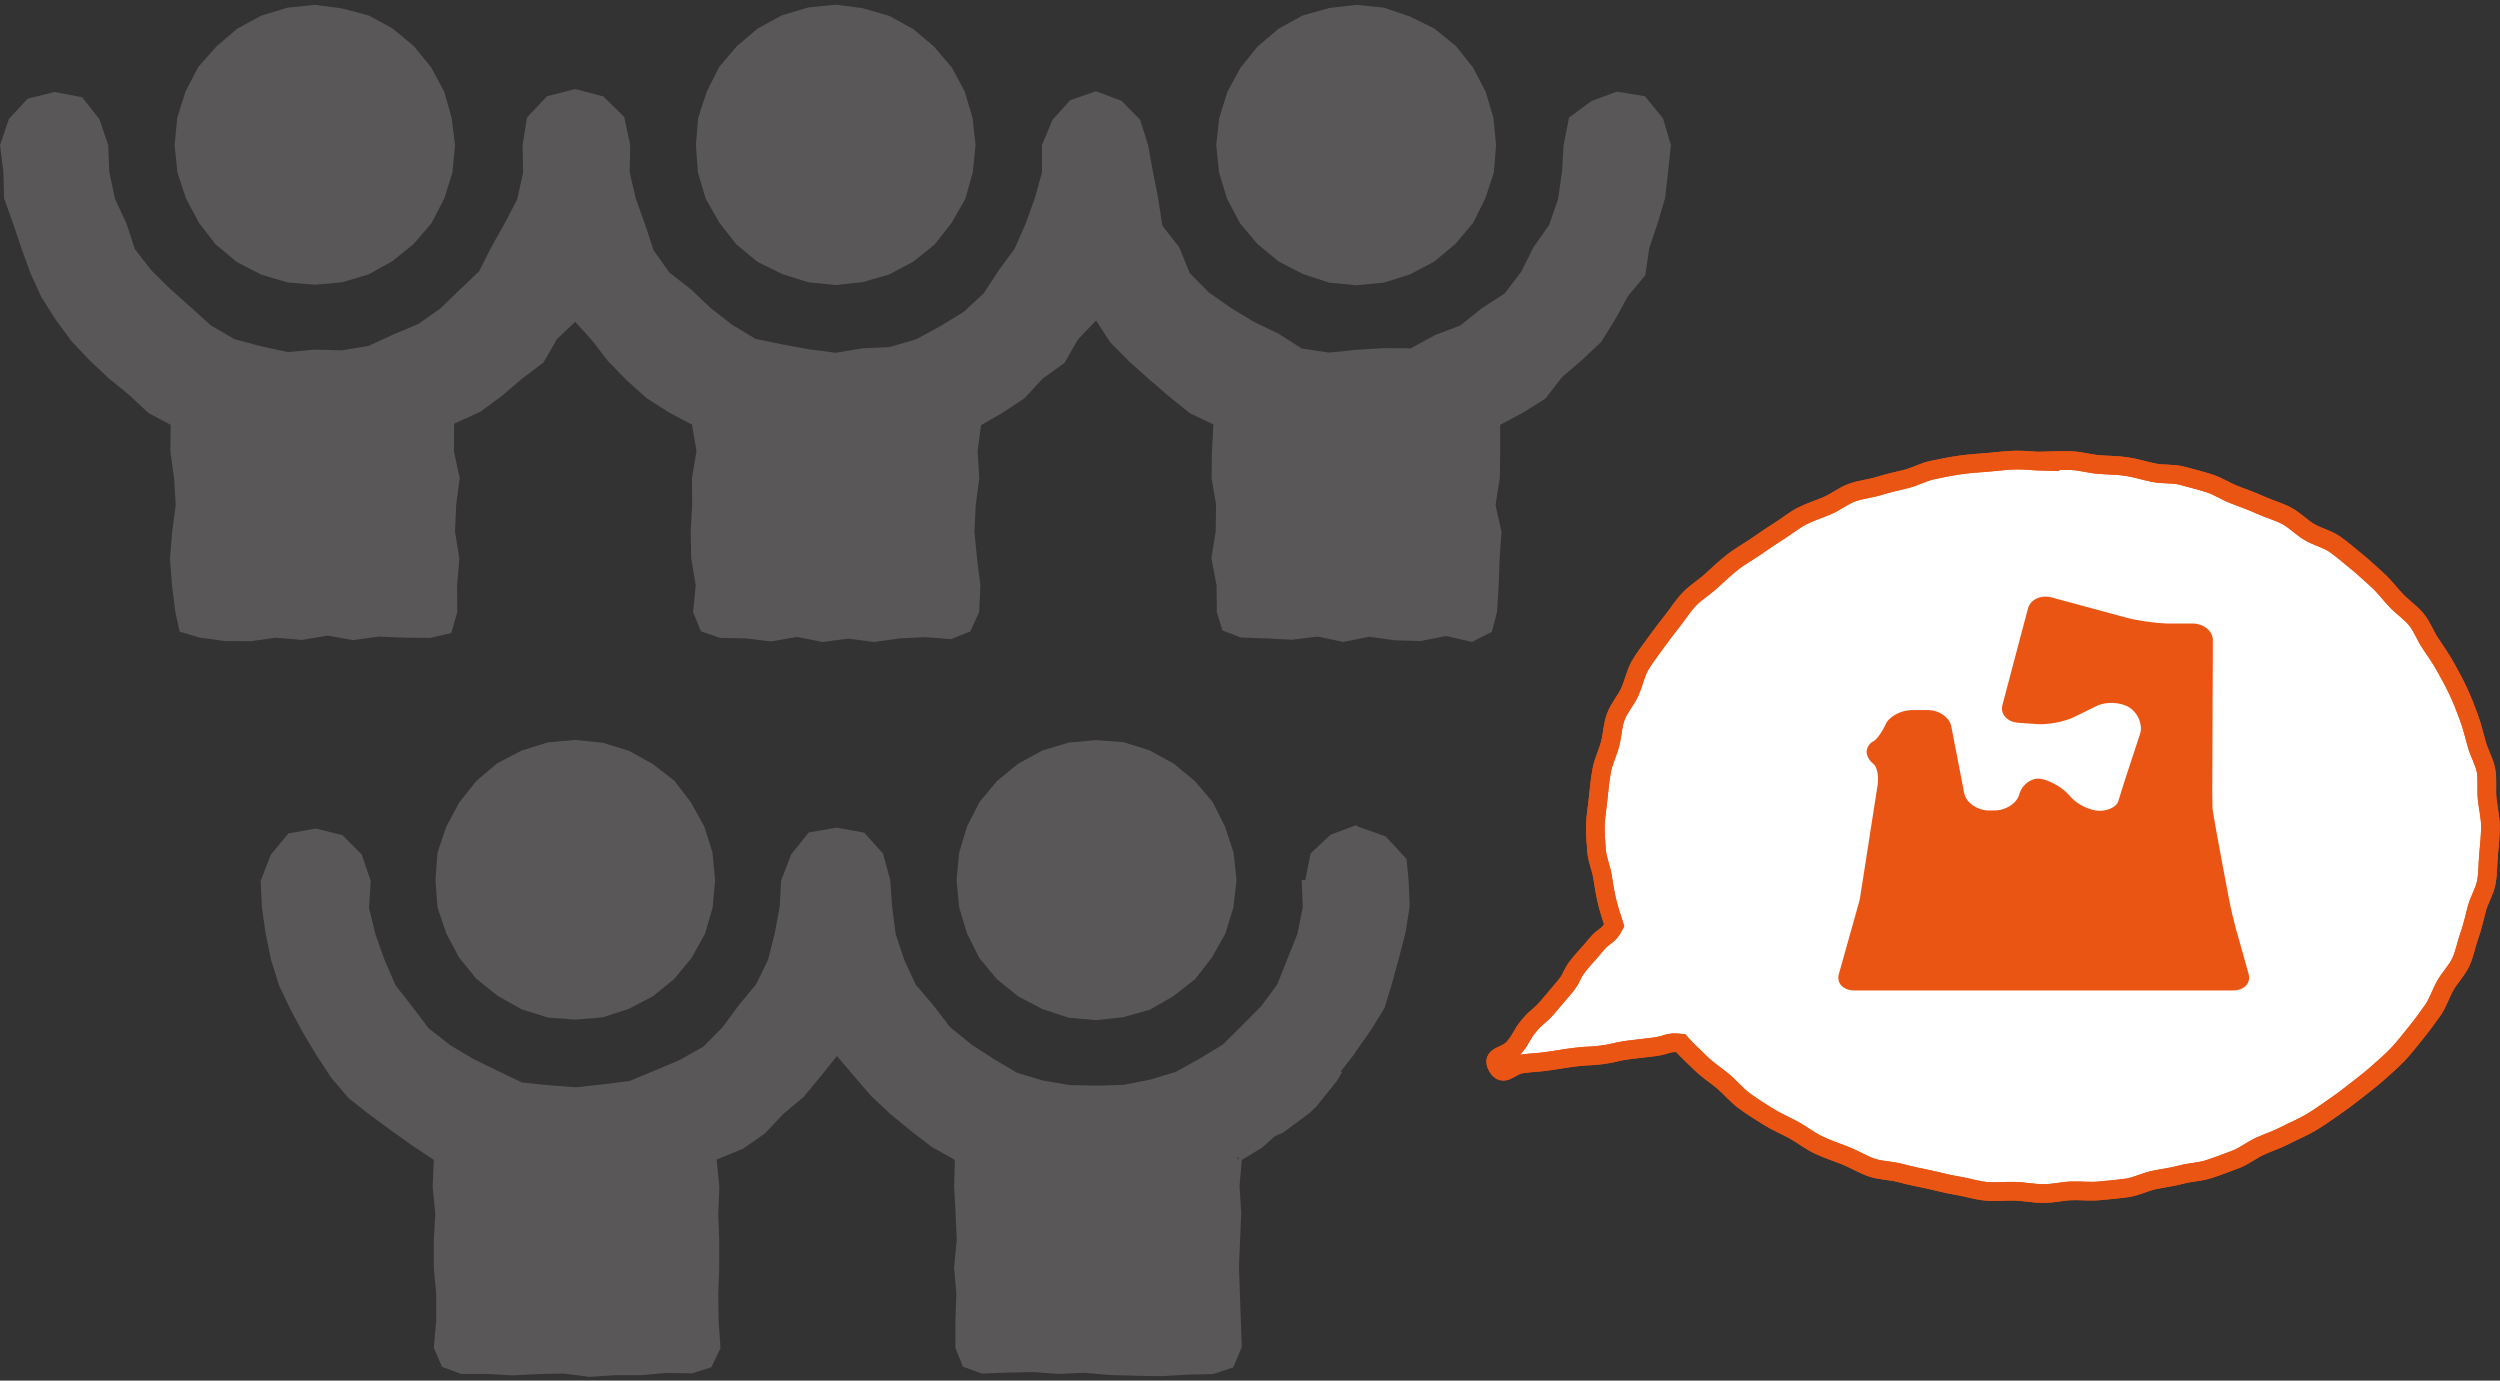
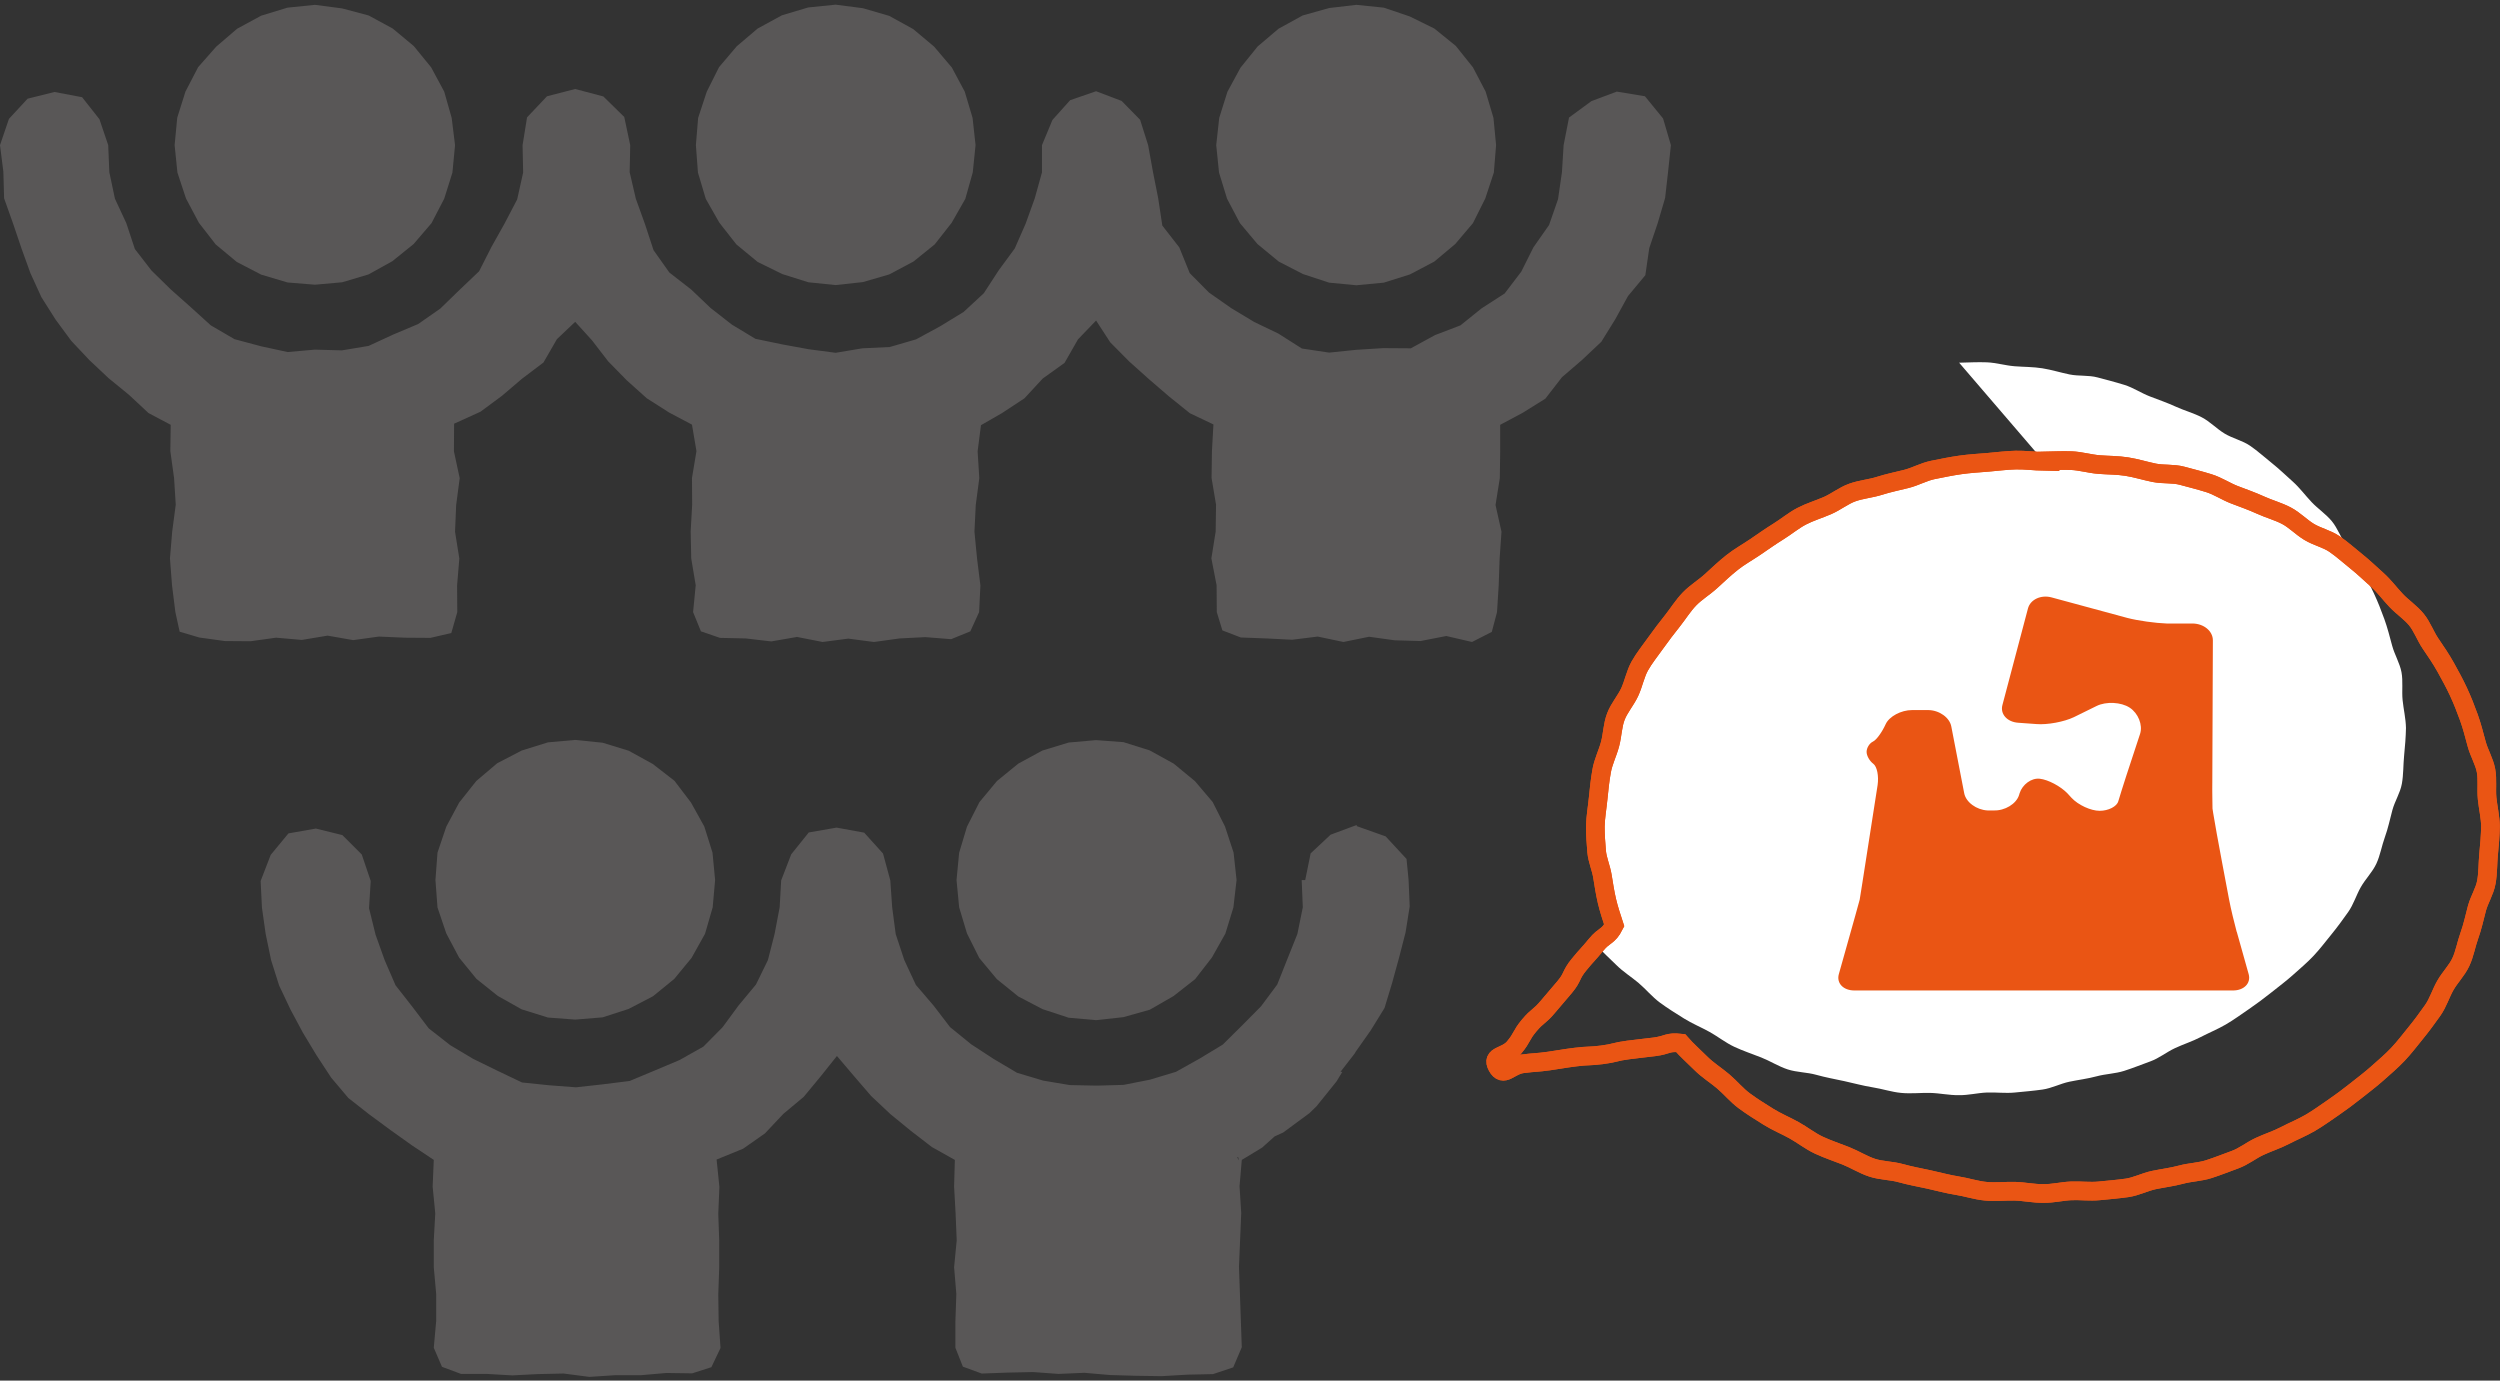
<svg xmlns="http://www.w3.org/2000/svg" id="a" data-name="レイヤー 1" width="134" height="74" viewBox="0 0 134 74">
  <rect x="0" y="0" width="134" height="74" fill="#333333" stroke="none" />
  <g>
    <g>
      <polygon points="16.88 15.26 18.34 15.13 19.75 14.71 21.03 14 22.17 13.08 23.13 11.96 23.81 10.65 24.25 9.25 24.39 7.78 24.21 6.32 23.81 4.91 23.11 3.61 22.18 2.47 21.05 1.53 19.76 .83 18.33 .45 16.88 .26 15.41 .41 14 .84 12.71 1.54 11.59 2.5 10.62 3.6 9.94 4.91 9.5 6.31 9.36 7.78 9.51 9.25 9.97 10.64 10.66 11.94 11.56 13.1 12.69 14.04 14 14.72 15.41 15.14 16.88 15.26" fill="#595757" stroke-width="0" />
      <polygon points="44.79 15.28 46.25 15.12 47.66 14.71 48.96 14.02 50.1 13.1 51.01 11.94 51.74 10.66 52.14 9.24 52.29 7.78 52.13 6.32 51.71 4.91 51.02 3.62 50.07 2.5 48.95 1.56 47.66 .85 46.25 .44 44.79 .25 43.32 .4 41.91 .82 40.61 1.53 39.49 2.48 38.54 3.6 37.88 4.92 37.42 6.32 37.3 7.78 37.41 9.25 37.83 10.66 38.56 11.94 39.47 13.1 40.61 14.04 41.93 14.69 43.33 15.13 44.79 15.28" fill="#595757" stroke-width="0" />
      <polygon points="86.66 4.91 85.3 5.42 84.1 6.3 83.81 7.78 83.72 9.23 83.51 10.68 83.03 12.06 82.19 13.26 81.54 14.56 80.65 15.73 79.41 16.53 78.28 17.44 76.92 17.96 75.62 18.67 74.14 18.66 72.7 18.75 71.24 18.9 69.78 18.68 68.52 17.88 67.23 17.26 66 16.52 64.8 15.68 63.77 14.64 63.21 13.26 62.3 12.09 62.08 10.63 61.8 9.22 61.54 7.78 61.11 6.42 60.12 5.41 58.75 4.89 57.36 5.37 56.41 6.43 55.85 7.78 55.85 9.24 55.46 10.64 54.97 12 54.39 13.32 53.53 14.49 52.73 15.72 51.65 16.72 50.39 17.49 49.1 18.19 47.69 18.6 46.22 18.67 44.79 18.91 43.35 18.72 41.93 18.46 40.49 18.16 39.23 17.4 38.09 16.51 37.05 15.52 35.88 14.61 35.03 13.41 34.57 12.01 34.08 10.65 33.75 9.23 33.78 7.78 33.46 6.27 32.34 5.17 30.83 4.77 29.32 5.16 28.25 6.29 28.01 7.78 28.04 9.25 27.72 10.69 27.04 11.99 26.34 13.24 25.68 14.54 24.63 15.54 23.6 16.54 22.41 17.37 21.08 17.93 19.76 18.54 18.32 18.78 16.88 18.74 15.42 18.87 13.99 18.56 12.57 18.18 11.3 17.44 10.22 16.46 9.15 15.51 8.12 14.5 7.23 13.35 6.77 11.96 6.16 10.65 5.86 9.23 5.8 7.78 5.33 6.39 4.4 5.21 2.92 4.93 1.48 5.29 .48 6.37 0 7.78 .18 9.2 .22 10.63 .7 11.98 1.15 13.31 1.63 14.64 2.22 15.93 2.98 17.13 3.82 18.27 4.79 19.3 5.82 20.27 6.91 21.16 7.96 22.14 9.15 22.77 9.13 24.18 9.33 25.62 9.42 27.05 9.23 28.49 9.11 29.93 9.22 31.37 9.4 32.81 9.63 33.86 10.68 34.17 12.05 34.36 13.43 34.37 14.8 34.18 16.18 34.3 17.56 34.07 18.93 34.31 20.31 34.12 21.69 34.18 23.07 34.19 24.19 33.93 24.51 32.81 24.5 31.38 24.62 29.94 24.39 28.5 24.45 27.07 24.64 25.63 24.33 24.19 24.34 22.71 25.75 22.07 26.9 21.22 27.98 20.3 29.13 19.43 29.85 18.18 30.83 17.25 31.73 18.24 32.6 19.37 33.6 20.39 34.67 21.35 35.88 22.12 37.09 22.76 37.33 24.18 37.09 25.62 37.1 27.05 37.02 28.49 37.05 29.93 37.29 31.37 37.15 32.81 37.57 33.84 38.59 34.19 39.97 34.22 41.34 34.38 42.72 34.14 44.09 34.41 45.47 34.23 46.84 34.41 48.22 34.22 49.6 34.15 50.98 34.26 52.01 33.84 52.48 32.81 52.55 31.38 52.37 29.94 52.23 28.5 52.3 27.07 52.49 25.63 52.4 24.19 52.58 22.79 53.71 22.14 54.91 21.35 55.89 20.29 57.06 19.45 57.78 18.19 58.75 17.18 59.51 18.35 60.52 19.37 61.58 20.32 62.66 21.25 63.78 22.15 65.04 22.75 64.96 24.18 64.94 25.62 65.18 27.05 65.16 28.49 64.93 29.93 65.21 31.37 65.22 32.81 65.52 33.79 66.51 34.17 67.88 34.22 69.26 34.29 70.63 34.12 72.01 34.41 73.38 34.13 74.76 34.32 76.14 34.36 77.52 34.09 78.9 34.41 79.96 33.87 80.24 32.81 80.33 31.38 80.38 29.94 80.48 28.5 80.16 27.07 80.39 25.63 80.41 24.19 80.41 22.77 81.61 22.13 82.83 21.37 83.72 20.22 84.79 19.3 85.83 18.32 86.58 17.11 87.26 15.87 88.19 14.75 88.4 13.3 88.85 11.97 89.25 10.61 89.41 9.2 89.56 7.78 89.14 6.35 88.17 5.16 86.66 4.91" fill="#595757" stroke-width="0" />
      <polygon points="72.7 15.29 74.17 15.15 75.57 14.71 76.88 14.02 78 13.08 78.95 11.96 79.61 10.64 80.07 9.25 80.19 7.78 80.05 6.32 79.63 4.91 78.95 3.61 78.03 2.46 76.88 1.53 75.56 .88 74.17 .41 72.7 .26 71.24 .43 69.82 .83 68.53 1.54 67.41 2.49 66.49 3.63 65.79 4.92 65.35 6.32 65.19 7.78 65.34 9.25 65.77 10.65 66.46 11.96 67.4 13.08 68.54 14.02 69.84 14.69 71.24 15.15 72.7 15.29" fill="#595757" stroke-width="0" />
    </g>
    <g>
      <polygon points="30.83 54.65 32.3 54.53 33.69 54.08 35 53.4 36.14 52.47 37.07 51.34 37.79 50.05 38.2 48.63 38.33 47.17 38.19 45.7 37.75 44.3 37.04 43.02 36.15 41.85 34.99 40.95 33.7 40.24 32.3 39.81 30.83 39.66 29.37 39.79 27.96 40.23 26.65 40.91 25.53 41.86 24.61 43.02 23.92 44.31 23.45 45.7 23.34 47.17 23.45 48.64 23.92 50.03 24.61 51.33 25.54 52.47 26.68 53.38 27.96 54.1 29.37 54.54 30.83 54.65" fill="#595757" stroke-width="0" />
      <polygon points="58.75 54.68 60.21 54.52 61.63 54.12 62.9 53.39 64.06 52.48 64.96 51.32 65.68 50.04 66.11 48.64 66.28 47.17 66.12 45.7 65.66 44.3 65 42.99 64.05 41.87 62.91 40.93 61.62 40.22 60.22 39.78 58.75 39.67 57.28 39.8 55.87 40.23 54.58 40.93 53.44 41.86 52.5 42.99 51.83 44.31 51.41 45.71 51.27 47.17 51.41 48.63 51.83 50.03 52.49 51.35 53.43 52.48 54.58 53.41 55.88 54.09 57.28 54.55 58.75 54.68" fill="#595757" stroke-width="0" />
      <path d="m71.85,57.45l.76-.98.05-.09.81-1.15.74-1.2.41-1.35.37-1.35.35-1.36.22-1.39-.06-1.41-.11-1.13-1.12-1.21-1.55-.55v.06s0-.12,0-.12l-1.4.52-1.07,1-.29,1.43h-.19s.06,1.46.06,1.46l-.29,1.43-.54,1.35-.54,1.36-.87,1.17-1.02,1.03-1.03,1.02-1.24.75-1.27.71-1.39.42-1.42.28-1.44.04-1.44-.03-1.43-.24-1.4-.42-1.25-.74-1.21-.79-1.13-.92-.88-1.15-.95-1.11-.62-1.33-.46-1.39-.19-1.44-.1-1.44-.39-1.44-1.01-1.12-1.48-.27-1.49.26-.94,1.17-.54,1.4-.08,1.44-.27,1.42-.36,1.41-.64,1.31-.93,1.12-.86,1.17-1.03,1.04-1.28.72-1.33.56-1.34.56-1.44.18-1.44.16-1.44-.11-1.45-.15-1.32-.63-1.29-.63-1.24-.74-1.15-.9-.88-1.16-.9-1.15-.58-1.34-.49-1.37-.35-1.42.09-1.46-.48-1.42-1.04-1.04-1.42-.35-1.47.26-.95,1.15-.54,1.4.07,1.43.2,1.41.29,1.4.43,1.36.61,1.29.67,1.25.73,1.21.78,1.19.92,1.09,1.12.88,1.14.84,1.15.82,1.17.78-.06,1.43.14,1.44-.08,1.44v1.44s.13,1.44.13,1.44v1.44s-.13,1.44-.13,1.44l.44,1.02,1.02.38h1.37s1.38.08,1.38.08l1.37-.07,1.38-.03,1.38.18,1.37-.09h1.38s1.38-.12,1.38-.12l1.38.02,1.03-.33.49-1.03-.1-1.43-.02-1.44.05-1.44v-1.44s-.05-1.44-.05-1.44l.06-1.44-.15-1.47,1.42-.58,1.17-.82.99-1.05,1.09-.91.91-1.1.87-1.09.9,1.06.93,1.08,1.03.97,1.1.9,1.13.87,1.23.69-.04,1.43.08,1.44.06,1.44-.14,1.44.12,1.44-.05,1.44v1.44s.4,1.01.4,1.01l1.01.37,1.37-.05,1.38-.03,1.37.1,1.38-.06,1.38.12,1.38.04,1.38.02,1.38-.08,1.38-.03,1.08-.36.46-1.08-.05-1.43-.05-1.44-.05-1.44.06-1.44.06-1.44-.09-1.44.12-1.41,1.09-.66.67-.6.46-.21,1.41-1.04.38-.37,1.07-1.33.31-.51Zm-5.43,4.78l-.11-.2h.06s.04.2.04.2Z" fill="#595757" stroke-width="0" />
    </g>
  </g>
  <g>
    <g>
      <g>
-         <path d="m109.55,24.73c-.5-.01-1-.08-1.5-.07s-1,.08-1.49.12-1,.07-1.49.14-.98.17-1.47.27-.94.36-1.42.48-.97.22-1.44.37-.99.19-1.46.36-.87.5-1.33.7-.94.34-1.38.57-.83.56-1.25.82-.83.55-1.24.83-.85.52-1.24.83-.75.65-1.12.99-.81.6-1.16.96-.61.79-.92,1.18-.61.78-.9,1.19-.61.8-.85,1.23-.33.95-.54,1.4-.56.84-.74,1.31-.18.98-.31,1.47-.36.93-.45,1.43-.14.98-.19,1.49-.14.99-.15,1.5c0,.45.03.91.07,1.35s.24.88.31,1.32.14.89.24,1.32.25.88.39,1.31c-.32.63-.52.49-.97,1.04s-.47.52-.92,1.07-.31.65-.76,1.19-.46.53-.91,1.07-.55.46-1,1-.35.63-.8,1.17-1.25.4-.91,1.02.66-.05,1.36-.14.71-.05,1.42-.15.7-.12,1.41-.21.71-.03,1.42-.12.7-.17,1.4-.26.71-.08,1.42-.17.69-.28,1.4-.2c.34.39.71.71,1.08,1.08s.81.64,1.2.97.72.74,1.14,1.05.86.58,1.29.85.92.47,1.37.72.86.58,1.33.8.96.38,1.44.57.93.48,1.42.64,1.03.15,1.53.29,1,.23,1.51.34,1,.25,1.51.33,1.01.25,1.53.3,1.04-.01,1.55,0,1.03.13,1.55.12c.5.01.99-.12,1.49-.14s1,.05,1.5,0,1-.09,1.49-.16.96-.32,1.44-.42.98-.16,1.46-.29,1-.14,1.47-.29.94-.34,1.41-.51.87-.5,1.32-.71.93-.36,1.37-.59.91-.42,1.34-.67.84-.55,1.25-.83.81-.58,1.2-.89.79-.61,1.16-.94.76-.66,1.1-1.02.65-.77.96-1.15.61-.79.9-1.2.43-.9.68-1.34.62-.8.83-1.25.29-.96.46-1.43.27-.95.4-1.44.42-.92.51-1.42.07-.99.12-1.5.09-.99.1-1.49c-.01-.51-.13-1-.18-1.49s.03-1.02-.06-1.5-.37-.94-.5-1.42-.25-.96-.42-1.43-.35-.93-.56-1.38-.45-.89-.69-1.32-.52-.84-.8-1.25-.45-.91-.76-1.29-.75-.67-1.09-1.03-.64-.77-1.01-1.1-.73-.68-1.12-.99-.76-.65-1.17-.93-.93-.39-1.36-.65-.78-.64-1.22-.87-.93-.36-1.39-.57-.92-.37-1.39-.55-.89-.47-1.37-.62-.96-.27-1.44-.4-1.01-.06-1.5-.16-.96-.25-1.46-.33-.99-.07-1.49-.11-.99-.19-1.48-.21-1,.01-1.49.02Z" fill="#fff" stroke-width="0" />
-         <path d="m109.55,24.73c-.5-.01-1-.08-1.5-.07s-1,.08-1.49.12-1,.07-1.49.14-.98.17-1.47.27-.94.36-1.42.48-.97.22-1.44.37-.99.19-1.46.36-.87.5-1.33.7-.94.34-1.38.57-.83.56-1.25.82-.83.55-1.24.83-.85.52-1.24.83-.75.65-1.12.99-.81.6-1.16.96-.61.79-.92,1.18-.61.78-.9,1.19-.61.8-.85,1.23-.33.95-.54,1.4-.56.84-.74,1.31-.18.98-.31,1.47-.36.93-.45,1.43-.14.98-.19,1.49-.14.99-.15,1.5c0,.45.03.91.07,1.35s.24.88.31,1.32.14.89.24,1.32.25.88.39,1.31c-.32.63-.52.49-.97,1.04s-.47.52-.92,1.07-.31.65-.76,1.19-.46.53-.91,1.07-.55.46-1,1-.35.63-.8,1.17-1.25.4-.91,1.02.66-.05,1.36-.14.71-.05,1.42-.15.7-.12,1.41-.21.71-.03,1.42-.12.7-.17,1.4-.26.71-.08,1.42-.17.69-.28,1.4-.2c.34.39.71.71,1.08,1.08s.81.64,1.2.97.72.74,1.14,1.05.86.58,1.29.85.92.47,1.37.72.86.58,1.33.8.96.38,1.44.57.93.48,1.42.64,1.03.15,1.53.29,1,.23,1.51.34,1,.25,1.51.33,1.01.25,1.53.3,1.04-.01,1.55,0,1.03.13,1.55.12c.5.01.99-.12,1.49-.14s1,.05,1.5,0,1-.09,1.49-.16.96-.32,1.44-.42.98-.16,1.46-.29,1-.14,1.47-.29.94-.34,1.41-.51.87-.5,1.32-.71.93-.36,1.37-.59.91-.42,1.34-.67.84-.55,1.25-.83.81-.58,1.2-.89.79-.61,1.16-.94.76-.66,1.1-1.02.65-.77.96-1.15.61-.79.9-1.2.43-.9.68-1.34.62-.8.83-1.25.29-.96.46-1.43.27-.95.4-1.44.42-.92.51-1.42.07-.99.12-1.5.09-.99.1-1.49c-.01-.51-.13-1-.18-1.49s.03-1.02-.06-1.5-.37-.94-.5-1.42-.25-.96-.42-1.43-.35-.93-.56-1.38-.45-.89-.69-1.32-.52-.84-.8-1.25-.45-.91-.76-1.29-.75-.67-1.09-1.03-.64-.77-1.01-1.1-.73-.68-1.12-.99-.76-.65-1.17-.93-.93-.39-1.36-.65-.78-.64-1.22-.87-.93-.36-1.39-.57-.92-.37-1.39-.55-.89-.47-1.37-.62-.96-.27-1.44-.4-1.01-.06-1.5-.16-.96-.25-1.46-.33-.99-.07-1.49-.11-.99-.19-1.48-.21-1,.01-1.49.02Z" fill="#fff" stroke-width="0" />
+         <path d="m109.55,24.73c-.5-.01-1-.08-1.5-.07s-1,.08-1.49.12-1,.07-1.49.14-.98.17-1.47.27-.94.36-1.42.48-.97.22-1.44.37-.99.19-1.46.36-.87.5-1.33.7-.94.34-1.38.57-.83.56-1.25.82-.83.55-1.24.83-.85.52-1.24.83-.75.65-1.12.99-.81.6-1.16.96-.61.79-.92,1.18-.61.78-.9,1.19-.61.8-.85,1.23-.33.95-.54,1.4-.56.84-.74,1.31-.18.98-.31,1.47-.36.93-.45,1.43-.14.98-.19,1.49-.14.99-.15,1.5c0,.45.03.91.07,1.35s.24.88.31,1.32.14.89.24,1.32.25.88.39,1.31c-.32.63-.52.49-.97,1.04c.34.39.71.71,1.08,1.08s.81.64,1.2.97.72.74,1.14,1.05.86.58,1.29.85.92.47,1.37.72.86.58,1.33.8.96.38,1.44.57.93.48,1.42.64,1.03.15,1.53.29,1,.23,1.51.34,1,.25,1.51.33,1.01.25,1.53.3,1.04-.01,1.55,0,1.03.13,1.55.12c.5.01.99-.12,1.49-.14s1,.05,1.5,0,1-.09,1.49-.16.96-.32,1.44-.42.98-.16,1.46-.29,1-.14,1.47-.29.94-.34,1.41-.51.87-.5,1.32-.71.93-.36,1.37-.59.91-.42,1.34-.67.84-.55,1.25-.83.81-.58,1.2-.89.79-.61,1.16-.94.76-.66,1.1-1.02.65-.77.96-1.15.61-.79.9-1.2.43-.9.68-1.34.62-.8.83-1.25.29-.96.46-1.43.27-.95.4-1.44.42-.92.51-1.42.07-.99.12-1.5.09-.99.1-1.49c-.01-.51-.13-1-.18-1.49s.03-1.02-.06-1.5-.37-.94-.5-1.42-.25-.96-.42-1.43-.35-.93-.56-1.38-.45-.89-.69-1.32-.52-.84-.8-1.25-.45-.91-.76-1.29-.75-.67-1.09-1.03-.64-.77-1.01-1.1-.73-.68-1.12-.99-.76-.65-1.17-.93-.93-.39-1.36-.65-.78-.64-1.22-.87-.93-.36-1.39-.57-.92-.37-1.39-.55-.89-.47-1.37-.62-.96-.27-1.44-.4-1.01-.06-1.5-.16-.96-.25-1.46-.33-.99-.07-1.49-.11-.99-.19-1.48-.21-1,.01-1.49.02Z" fill="#fff" stroke-width="0" />
      </g>
      <g>
        <path d="m109.55,24.73c-.5-.01-1-.08-1.5-.07s-1,.08-1.49.12-1,.07-1.49.14-.98.17-1.47.27-.94.36-1.42.48-.97.22-1.44.37-.99.19-1.46.36-.87.5-1.33.7-.94.34-1.38.57-.83.56-1.25.82-.83.55-1.24.83-.85.52-1.24.83-.75.65-1.12.99-.81.6-1.16.96-.61.79-.92,1.18-.61.78-.9,1.19-.61.8-.85,1.23-.33.95-.54,1.4-.56.84-.74,1.31-.18.98-.31,1.47-.36.93-.45,1.43-.14.98-.19,1.49-.14.99-.15,1.5c0,.45.03.91.07,1.35s.24.88.31,1.32.14.89.24,1.32.25.88.39,1.31c-.32.63-.52.49-.97,1.04s-.47.52-.92,1.07-.31.65-.76,1.19-.46.53-.91,1.07-.55.46-1,1-.35.63-.8,1.17-1.25.4-.91,1.02.66-.05,1.36-.14.71-.05,1.42-.15.7-.12,1.41-.21.71-.03,1.42-.12.7-.17,1.4-.26.71-.08,1.42-.17.69-.28,1.4-.2c.34.39.71.71,1.08,1.08s.81.64,1.2.97.72.74,1.14,1.05.86.58,1.29.85.92.47,1.37.72.86.58,1.33.8.96.38,1.44.57.93.48,1.42.64,1.03.15,1.53.29,1,.23,1.51.34,1,.25,1.51.33,1.01.25,1.53.3,1.04-.01,1.55,0,1.03.13,1.55.12c.5.01.99-.12,1.49-.14s1,.05,1.5,0,1-.09,1.49-.16.96-.32,1.44-.42.98-.16,1.46-.29,1-.14,1.47-.29.94-.34,1.41-.51.87-.5,1.32-.71.93-.36,1.37-.59.91-.42,1.34-.67.84-.55,1.25-.83.81-.58,1.2-.89.79-.61,1.16-.94.76-.66,1.1-1.02.65-.77.96-1.15.61-.79.9-1.2.43-.9.68-1.34.62-.8.83-1.25.29-.96.46-1.43.27-.95.4-1.44.42-.92.51-1.42.07-.99.12-1.5.09-.99.1-1.49c-.01-.51-.13-1-.18-1.49s.03-1.02-.06-1.5-.37-.94-.5-1.42-.25-.96-.42-1.43-.35-.93-.56-1.38-.45-.89-.69-1.32-.52-.84-.8-1.25-.45-.91-.76-1.29-.75-.67-1.09-1.03-.64-.77-1.01-1.1-.73-.68-1.12-.99-.76-.65-1.17-.93-.93-.39-1.36-.65-.78-.64-1.22-.87-.93-.36-1.39-.57-.92-.37-1.39-.55-.89-.47-1.37-.62-.96-.27-1.44-.4-1.01-.06-1.5-.16-.96-.25-1.46-.33-.99-.07-1.49-.11-.99-.19-1.48-.21-1,.01-1.49.02Z" fill="none" stroke="#ea5514" stroke-miterlimit="10" stroke-width="1" />
        <path d="m109.55,24.73c-.5-.01-1-.08-1.5-.07s-1,.08-1.49.12-1,.07-1.49.14-.98.17-1.47.27-.94.36-1.42.48-.97.22-1.44.37-.99.19-1.46.36-.87.5-1.33.7-.94.34-1.38.57-.83.56-1.25.82-.83.55-1.24.83-.85.52-1.24.83-.75.65-1.12.99-.81.6-1.16.96-.61.79-.92,1.18-.61.78-.9,1.19-.61.8-.85,1.23-.33.95-.54,1.4-.56.84-.74,1.31-.18.98-.31,1.47-.36.93-.45,1.43-.14.98-.19,1.49-.14.99-.15,1.5c0,.45.03.91.07,1.35s.24.88.31,1.32.14.89.24,1.32.25.88.39,1.31c-.32.63-.52.49-.97,1.04s-.47.52-.92,1.07-.31.65-.76,1.19-.46.53-.91,1.07-.55.46-1,1-.35.63-.8,1.17-1.25.4-.91,1.02.66-.05,1.36-.14.71-.05,1.42-.15.7-.12,1.41-.21.71-.03,1.42-.12.7-.17,1.4-.26.71-.08,1.42-.17.69-.28,1.4-.2c.34.39.71.71,1.08,1.08s.81.64,1.2.97.72.74,1.14,1.05.86.58,1.29.85.92.47,1.37.72.86.58,1.33.8.96.38,1.44.57.93.48,1.42.64,1.03.15,1.53.29,1,.23,1.51.34,1,.25,1.51.33,1.01.25,1.53.3,1.04-.01,1.55,0,1.03.13,1.55.12c.5.01.99-.12,1.49-.14s1,.05,1.5,0,1-.09,1.49-.16.96-.32,1.44-.42.98-.16,1.46-.29,1-.14,1.47-.29.94-.34,1.41-.51.87-.5,1.32-.71.93-.36,1.37-.59.91-.42,1.34-.67.84-.55,1.25-.83.81-.58,1.2-.89.79-.61,1.16-.94.76-.66,1.1-1.02.65-.77.96-1.15.61-.79.9-1.2.43-.9.68-1.34.62-.8.83-1.25.29-.96.46-1.43.27-.95.4-1.44.42-.92.51-1.42.07-.99.12-1.5.09-.99.1-1.49c-.01-.51-.13-1-.18-1.49s.03-1.02-.06-1.5-.37-.94-.5-1.42-.25-.96-.42-1.43-.35-.93-.56-1.38-.45-.89-.69-1.32-.52-.84-.8-1.25-.45-.91-.76-1.29-.75-.67-1.09-1.03-.64-.77-1.01-1.1-.73-.68-1.12-.99-.76-.65-1.17-.93-.93-.39-1.36-.65-.78-.64-1.22-.87-.93-.36-1.39-.57-.92-.37-1.39-.55-.89-.47-1.37-.62-.96-.27-1.44-.4-1.01-.06-1.5-.16-.96-.25-1.46-.33-.99-.07-1.49-.11-.99-.19-1.48-.21-1,.01-1.49.02Z" fill="none" stroke="#ea5514" stroke-miterlimit="10" stroke-width="1" />
      </g>
    </g>
    <path d="m119.89,49.96c-.13-.48-.32-1.26-.41-1.74,0,0-.71-3.72-.85-4.62l-.04-.26c0-.29-.02-.93-.01-1.42l.03-7.6c0-.49-.48-.89-1.08-.9h-1.4c-.59-.02-1.54-.15-2.11-.3l-4.06-1.1c-.56-.15-1.13.11-1.26.59l-1.37,5.18c-.13.48.25.91.85.95l.97.07c.59.05,1.49-.12,2.01-.37l1.22-.6c.51-.25,1.31-.21,1.77.09s.71.93.56,1.4l-.74,2.25c-.15.47-.35,1.09-.43,1.37s-.53.51-1,.51-1.15-.31-1.51-.7l-.22-.24c-.37-.38-1.03-.73-1.48-.78s-.93.31-1.08.78l-.03.1c-.15.47-.76.84-1.35.82h-.34c-.59-.03-1.16-.44-1.25-.93l-.69-3.57c-.09-.48-.65-.88-1.25-.88h-.85c-.59,0-1.23.34-1.42.76s-.49.84-.68.93-.34.34-.34.55.16.49.36.64.3.65.23,1.14l-.82,5.26c-.08.48-.14.88-.14.88s-.11.39-.24.87l-.88,3.13c-.13.48.24.87.84.87h20.29c.59,0,.97-.39.84-.87l-.64-2.28Z" fill="#ea5514" stroke-width="0" />
  </g>
</svg>